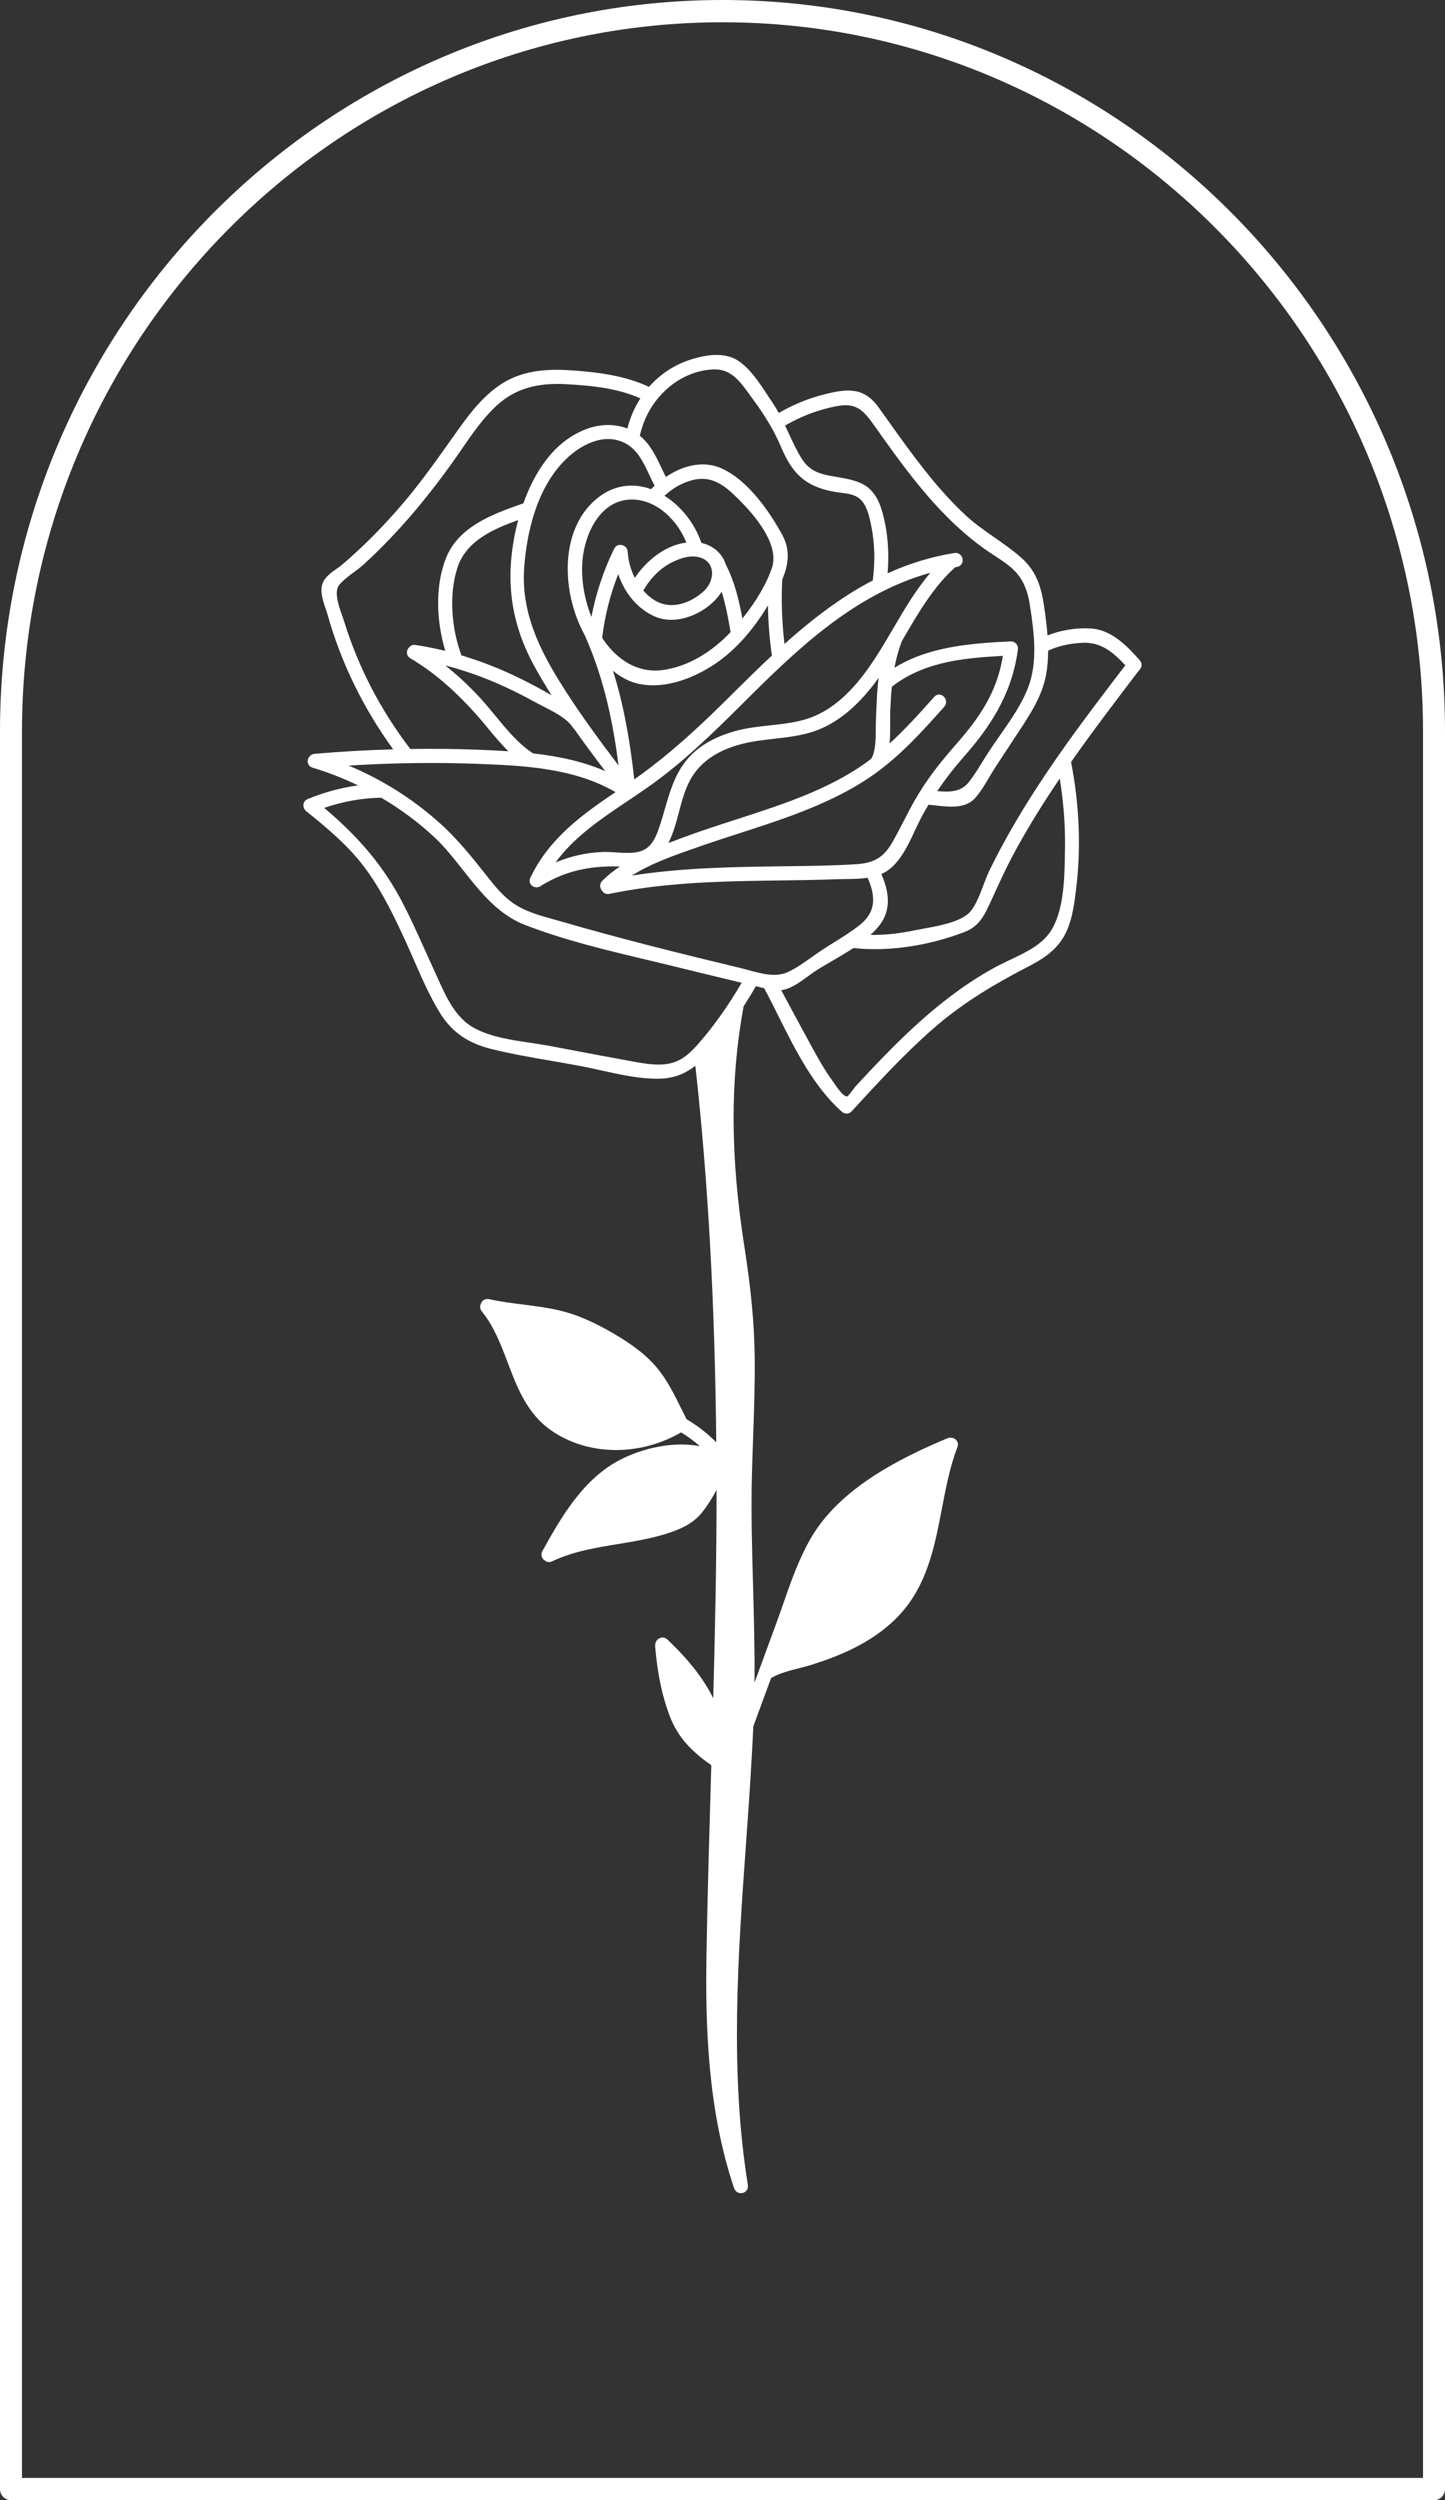
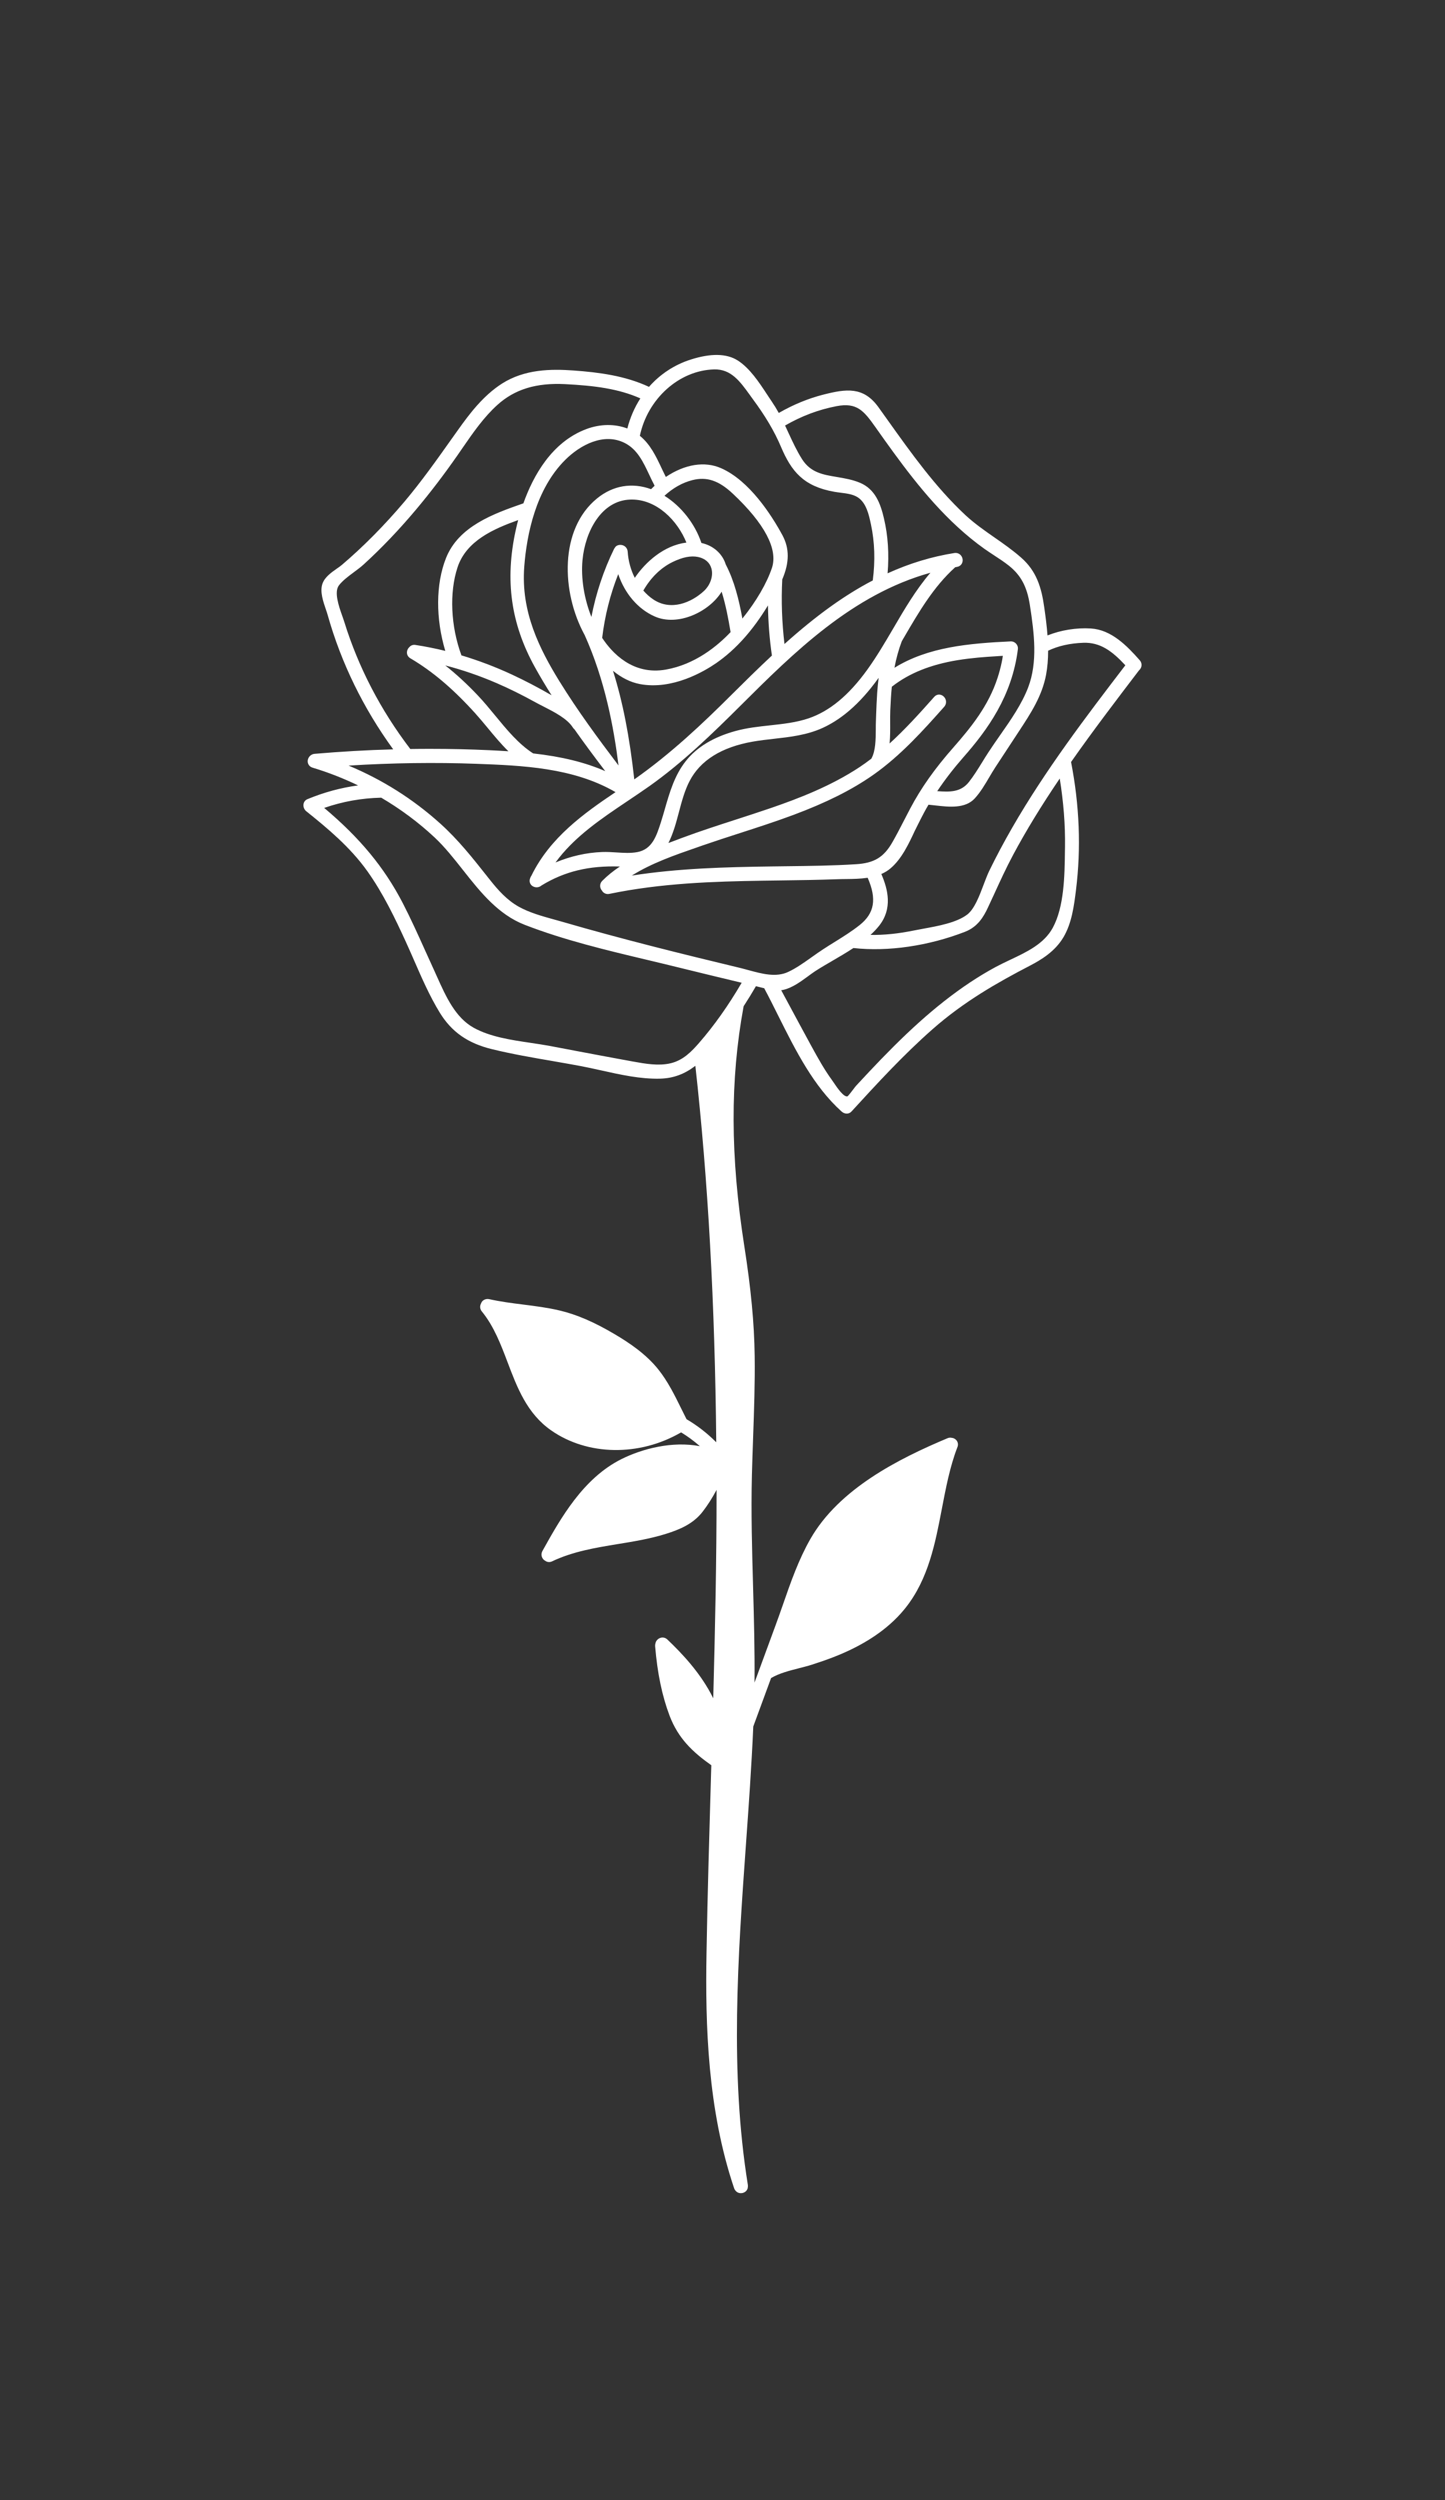
<svg xmlns="http://www.w3.org/2000/svg" width="37" height="64" viewBox="0 0 37 64" fill="none">
  <rect x="0" y="0" width="37" height="64" fill="#333333" stroke="none" />
-   <path d="M25.916 21.191C25.702 21.563 25.505 21.933 25.331 22.291C25.282 22.393 25.235 22.516 25.186 22.646C25.076 22.939 24.95 23.271 24.765 23.412C24.493 23.619 24.018 23.705 23.637 23.774C23.551 23.79 23.467 23.805 23.39 23.821C23 23.9 22.638 23.938 22.289 23.932C22.375 23.853 22.449 23.776 22.511 23.697C22.858 23.258 22.738 22.769 22.567 22.373C22.655 22.335 22.732 22.288 22.799 22.231C23.087 21.99 23.268 21.602 23.428 21.259C23.48 21.147 23.531 21.038 23.584 20.937C23.645 20.821 23.709 20.709 23.775 20.599C23.833 20.604 23.895 20.611 23.961 20.619C24.296 20.657 24.714 20.704 24.957 20.44C25.103 20.282 25.22 20.084 25.332 19.893C25.384 19.806 25.434 19.72 25.486 19.641L26.101 18.704C26.387 18.268 26.685 17.817 26.786 17.268C26.821 17.08 26.838 16.879 26.838 16.657C27.095 16.534 27.398 16.466 27.74 16.454C28.168 16.439 28.474 16.662 28.815 17.03C27.808 18.346 26.771 19.706 25.916 21.191ZM27.268 21.783C27.26 22.419 27.25 23.211 26.956 23.751C26.734 24.159 26.297 24.366 25.873 24.566C25.747 24.626 25.622 24.685 25.504 24.748C25.06 24.987 24.623 25.277 24.168 25.635C23.76 25.956 23.339 26.333 22.881 26.789C22.668 27.001 22.459 27.218 22.253 27.437C22.142 27.554 22.032 27.673 21.922 27.792C21.903 27.813 21.875 27.849 21.845 27.89C21.805 27.942 21.722 28.052 21.698 28.066C21.599 28.084 21.433 27.839 21.354 27.722C21.332 27.69 21.313 27.662 21.296 27.638C21.106 27.377 20.947 27.091 20.773 26.773C20.564 26.39 20.358 26.007 20.152 25.624L20.003 25.348C20.023 25.346 20.041 25.342 20.059 25.338C20.281 25.289 20.495 25.133 20.684 24.995C20.751 24.945 20.816 24.898 20.878 24.857C21.013 24.77 21.162 24.683 21.314 24.595C21.492 24.491 21.676 24.384 21.852 24.268C21.854 24.268 21.856 24.268 21.858 24.268C22.735 24.366 23.775 24.215 24.71 23.852C25.029 23.728 25.181 23.48 25.297 23.23L25.453 22.894C25.606 22.56 25.764 22.215 25.94 21.886C26.268 21.272 26.66 20.63 27.135 19.929C27.232 20.528 27.278 21.116 27.27 21.679L27.268 21.783ZM19.163 24.833C19.085 24.812 19.009 24.791 18.934 24.773C17.476 24.423 15.916 24.038 14.384 23.592C14.315 23.573 14.246 23.553 14.176 23.534C13.87 23.449 13.554 23.361 13.283 23.21C12.98 23.041 12.752 22.783 12.551 22.53L12.478 22.438C12.096 21.955 11.735 21.499 11.279 21.087C10.585 20.46 9.795 19.96 8.926 19.598C10.048 19.528 11.147 19.513 12.199 19.552C13.361 19.596 14.673 19.645 15.761 20.277C14.959 20.816 14.084 21.437 13.606 22.418C13.591 22.437 13.581 22.458 13.575 22.48C13.544 22.556 13.567 22.636 13.633 22.681C13.706 22.73 13.803 22.723 13.866 22.666C14.457 22.306 15.079 22.155 15.873 22.181C15.698 22.297 15.549 22.419 15.42 22.549C15.385 22.584 15.366 22.63 15.367 22.678C15.367 22.721 15.384 22.764 15.413 22.798C15.452 22.865 15.525 22.898 15.601 22.882C16.931 22.606 18.271 22.564 19.53 22.544L19.956 22.538C20.448 22.532 20.956 22.524 21.456 22.506C21.524 22.503 21.593 22.503 21.665 22.502C21.847 22.5 22.034 22.497 22.217 22.469C22.455 23.013 22.392 23.378 22.012 23.68C21.811 23.84 21.584 23.981 21.364 24.118C21.272 24.175 21.18 24.232 21.09 24.291C20.991 24.355 20.892 24.425 20.792 24.496C20.594 24.637 20.39 24.782 20.185 24.878C19.873 25.026 19.512 24.928 19.163 24.833ZM17.899 26.698L17.899 26.698C17.705 26.92 17.49 27.143 17.17 27.218C16.861 27.291 16.529 27.231 16.207 27.173L16.179 27.168C15.715 27.084 15.252 26.996 14.789 26.909L14.083 26.775C13.926 26.746 13.761 26.721 13.593 26.696C13.079 26.62 12.548 26.541 12.128 26.308C11.66 26.047 11.421 25.516 11.19 25.002L11.103 24.809C11.027 24.645 10.952 24.479 10.878 24.314C10.7 23.918 10.515 23.509 10.312 23.116C9.841 22.207 9.217 21.451 8.301 20.681C8.775 20.517 9.255 20.431 9.761 20.419C10.258 20.711 10.716 21.052 11.124 21.433C11.387 21.678 11.624 21.979 11.854 22.27C12.296 22.83 12.754 23.41 13.439 23.675C14.45 24.067 15.54 24.326 16.595 24.577C16.88 24.645 17.163 24.712 17.443 24.782C17.959 24.909 18.475 25.034 18.991 25.157C18.646 25.746 18.288 26.251 17.899 26.698ZM8.815 15.917C8.801 15.871 8.782 15.819 8.762 15.762C8.677 15.521 8.549 15.156 8.678 14.985C8.769 14.865 8.916 14.755 9.059 14.649C9.151 14.581 9.241 14.514 9.316 14.445C9.768 14.033 10.219 13.561 10.654 13.043C11.014 12.614 11.361 12.161 11.713 11.656L11.844 11.466C12.111 11.079 12.387 10.679 12.737 10.364C13.18 9.964 13.731 9.796 14.468 9.833C15.216 9.871 15.836 9.949 16.397 10.198C16.247 10.431 16.135 10.69 16.063 10.969C15.746 10.847 15.372 10.85 15.018 10.982C14.127 11.312 13.649 12.188 13.402 12.884L13.38 12.892C12.65 13.148 11.741 13.467 11.418 14.291C11.157 14.954 11.153 15.829 11.402 16.662C11.147 16.599 10.889 16.548 10.635 16.509C10.577 16.5 10.524 16.519 10.487 16.56C10.443 16.598 10.418 16.655 10.42 16.712C10.423 16.769 10.454 16.82 10.507 16.851C11.073 17.184 11.599 17.63 12.164 18.254C12.275 18.377 12.382 18.506 12.489 18.635C12.656 18.837 12.827 19.044 13.018 19.231C12.856 19.22 12.694 19.212 12.533 19.204C12.039 19.181 11.533 19.169 11.02 19.169C10.849 19.169 10.678 19.17 10.506 19.173C9.745 18.176 9.176 17.081 8.815 15.917ZM18.288 9.456C18.719 9.445 18.95 9.765 19.196 10.105L19.276 10.216C19.601 10.655 19.83 11.043 19.997 11.437C20.262 12.062 20.571 12.45 21.364 12.589C21.416 12.598 21.47 12.605 21.525 12.612C21.681 12.632 21.841 12.652 21.961 12.729C22.183 12.871 22.249 13.178 22.301 13.424C22.398 13.879 22.413 14.348 22.348 14.858C21.626 15.234 20.903 15.754 20.087 16.485C20.021 15.932 20.002 15.38 20.03 14.832C20.217 14.397 20.217 14.035 20.031 13.694C19.759 13.193 19.192 12.303 18.462 11.984C18.043 11.8 17.533 11.883 17.049 12.209C17.012 12.136 16.977 12.061 16.941 11.986C16.799 11.684 16.652 11.373 16.384 11.156C16.583 10.206 17.391 9.479 18.288 9.456ZM17.856 21.689L17.987 21.643C18.305 21.533 18.625 21.429 18.945 21.326C19.398 21.18 19.866 21.028 20.32 20.859C21.162 20.544 21.808 20.221 22.353 19.84C23.067 19.34 23.657 18.677 24.177 18.092C24.221 18.042 24.235 17.974 24.215 17.911C24.194 17.847 24.141 17.797 24.079 17.784C24.021 17.771 23.964 17.791 23.922 17.838C23.533 18.276 23.173 18.673 22.778 19.032C22.795 18.856 22.794 18.675 22.793 18.498C22.793 18.39 22.792 18.285 22.796 18.187C22.806 17.95 22.818 17.755 22.836 17.579C23.273 17.235 23.825 17.013 24.52 16.899C24.874 16.841 25.234 16.815 25.508 16.799L25.593 16.793C25.623 16.791 25.655 16.788 25.678 16.788C25.674 16.834 25.657 16.918 25.648 16.959C25.621 17.087 25.587 17.218 25.545 17.346C25.312 18.07 24.859 18.624 24.416 19.129C23.937 19.672 23.585 20.169 23.308 20.694C23.255 20.794 23.203 20.894 23.152 20.994C23.055 21.182 22.959 21.369 22.854 21.553C22.631 21.945 22.386 22.094 21.914 22.123C21.323 22.16 20.72 22.167 20.136 22.174L19.765 22.179C18.554 22.196 17.366 22.228 16.178 22.413C16.686 22.093 17.301 21.881 17.856 21.689ZM22.498 17.351C22.483 17.474 22.47 17.601 22.461 17.735C22.448 17.921 22.441 18.107 22.434 18.293L22.428 18.462C22.425 18.526 22.425 18.596 22.425 18.668C22.423 18.93 22.421 19.227 22.312 19.418L22.311 19.421C22.212 19.496 22.113 19.569 22.008 19.638C21.273 20.124 20.446 20.441 19.733 20.686C19.438 20.787 19.141 20.883 18.845 20.979C18.388 21.127 17.917 21.279 17.459 21.45C17.346 21.492 17.232 21.535 17.115 21.58C17.242 21.327 17.315 21.051 17.386 20.782C17.457 20.514 17.531 20.236 17.657 19.994C17.931 19.465 18.475 19.125 19.272 18.985C19.451 18.953 19.637 18.932 19.817 18.912C20.232 18.865 20.662 18.817 21.065 18.633C21.503 18.432 21.906 18.1 22.297 17.616C22.365 17.532 22.431 17.445 22.498 17.351ZM16.071 20.504C16.258 20.378 16.445 20.253 16.628 20.124C17.474 19.524 18.222 18.8 18.977 18.048C20.314 16.717 21.821 15.217 23.824 14.661C23.449 15.1 23.156 15.6 22.872 16.087C22.661 16.446 22.444 16.817 22.197 17.157C21.729 17.802 21.243 18.203 20.711 18.386C20.392 18.495 20.048 18.532 19.715 18.568C19.424 18.6 19.124 18.632 18.834 18.712C18.27 18.866 17.841 19.125 17.559 19.484C17.273 19.845 17.147 20.282 17.025 20.705C16.992 20.819 16.96 20.932 16.924 21.044C16.809 21.402 16.7 21.74 16.319 21.812C16.15 21.844 15.974 21.833 15.788 21.821C15.666 21.813 15.541 21.805 15.417 21.81C15.012 21.826 14.612 21.916 14.224 22.078C14.701 21.422 15.396 20.957 16.071 20.504ZM17.576 13.889C17.003 13.96 16.53 14.384 16.254 14.792C16.15 14.587 16.088 14.358 16.072 14.121C16.066 14.038 16.01 13.972 15.929 13.953C15.851 13.935 15.775 13.965 15.747 14.016L15.725 14.048C15.455 14.601 15.26 15.187 15.143 15.793C14.957 15.323 14.872 14.798 14.915 14.338C14.983 13.609 15.394 12.814 16.137 12.788C16.151 12.788 16.164 12.787 16.177 12.787C16.817 12.787 17.345 13.319 17.576 13.889ZM19.009 15.834C18.922 15.356 18.803 14.869 18.584 14.451C18.498 14.171 18.262 13.964 17.96 13.899C17.796 13.408 17.443 12.959 17.014 12.691C17.236 12.488 17.476 12.354 17.73 12.29C18.097 12.197 18.406 12.301 18.763 12.636C19.578 13.401 19.925 14.059 19.766 14.537C19.634 14.931 19.363 15.396 19.009 15.834ZM16.384 17.511C17.218 17.668 18.026 17.189 18.335 16.977C18.834 16.632 19.269 16.148 19.664 15.498C19.67 15.927 19.704 16.357 19.765 16.781C19.407 17.115 19.057 17.461 18.73 17.786C17.991 18.523 17.179 19.292 16.241 19.951C16.119 18.849 15.947 17.969 15.696 17.171C15.917 17.352 16.147 17.466 16.384 17.511ZM16.473 15.117C16.662 14.787 16.918 14.537 17.215 14.39C17.476 14.262 17.692 14.219 17.876 14.258C18.054 14.296 18.176 14.401 18.217 14.555C18.268 14.744 18.19 14.976 18.022 15.131C17.707 15.421 17.178 15.651 16.723 15.341C16.634 15.281 16.55 15.206 16.473 15.117ZM16.759 15.778C17.355 16.045 18.16 15.663 18.478 15.146C18.582 15.48 18.65 15.837 18.707 16.181L18.706 16.182C18.361 16.546 17.794 17.008 17.051 17.14C16.202 17.291 15.67 16.711 15.419 16.329C15.486 15.766 15.624 15.219 15.83 14.697C15.998 15.194 16.333 15.588 16.759 15.778ZM14.337 17.459V17.46C13.81 16.607 13.334 15.659 13.424 14.503C13.488 13.671 13.722 12.523 14.469 11.776C14.86 11.385 15.467 11.066 16.003 11.343C16.32 11.506 16.469 11.823 16.627 12.159C16.671 12.252 16.715 12.345 16.762 12.434C16.73 12.463 16.7 12.492 16.671 12.522C16.184 12.345 15.697 12.427 15.291 12.756C14.321 13.542 14.368 15.158 14.972 16.259C15.492 17.416 15.714 18.615 15.838 19.595C15.304 18.89 14.79 18.191 14.337 17.459ZM12.717 17.487C13.042 17.627 13.366 17.788 13.709 17.977C13.772 18.012 13.843 18.048 13.916 18.085C14.188 18.224 14.526 18.396 14.668 18.623C14.679 18.64 14.692 18.655 14.708 18.668C14.969 19.038 15.237 19.397 15.498 19.74C14.981 19.514 14.383 19.368 13.652 19.286C13.276 19.044 12.973 18.675 12.68 18.318C12.537 18.144 12.389 17.964 12.235 17.802C11.961 17.512 11.686 17.259 11.402 17.034C11.842 17.148 12.283 17.299 12.717 17.487ZM13.691 17.069C13.82 17.302 13.963 17.543 14.124 17.798C13.782 17.6 13.439 17.421 13.105 17.266C12.685 17.071 12.251 16.907 11.815 16.776C11.541 16.03 11.502 15.172 11.715 14.524C11.941 13.839 12.644 13.537 13.268 13.313C13.244 13.403 13.223 13.491 13.204 13.578C12.926 14.853 13.081 15.963 13.691 17.069ZM21.421 10.397C21.939 10.298 22.116 10.511 22.411 10.927C22.568 11.149 22.724 11.37 22.884 11.588C23.494 12.423 24.247 13.368 25.212 14.053C25.293 14.11 25.376 14.164 25.459 14.219C25.587 14.302 25.719 14.389 25.838 14.484C26.142 14.728 26.296 15.017 26.369 15.48C26.486 16.227 26.571 16.952 26.328 17.593C26.163 18.026 25.877 18.436 25.6 18.831C25.502 18.972 25.404 19.111 25.314 19.25C25.258 19.335 25.203 19.423 25.149 19.512C25.043 19.683 24.934 19.86 24.812 20.015C24.603 20.282 24.322 20.276 23.998 20.252C24.199 19.953 24.42 19.667 24.671 19.381C25.275 18.694 25.913 17.828 26.064 16.614C26.07 16.566 26.053 16.515 26.017 16.476C25.981 16.437 25.931 16.416 25.884 16.418C24.805 16.469 23.764 16.561 22.903 17.094C22.948 16.853 23.009 16.632 23.09 16.416L23.158 16.299C23.526 15.669 23.905 15.018 24.459 14.52L24.506 14.511C24.602 14.496 24.663 14.41 24.648 14.312C24.631 14.208 24.54 14.14 24.439 14.156C23.855 14.249 23.293 14.419 22.727 14.676C22.769 14.185 22.738 13.713 22.634 13.27C22.546 12.893 22.411 12.522 22.02 12.358C21.826 12.277 21.627 12.244 21.434 12.211C21.07 12.151 20.755 12.098 20.535 11.751C20.401 11.539 20.293 11.305 20.188 11.078C20.16 11.016 20.131 10.954 20.102 10.893C20.524 10.649 20.967 10.483 21.421 10.397ZM29.23 17.033C29.233 16.986 29.217 16.939 29.185 16.903C28.852 16.525 28.454 16.12 27.933 16.088C27.558 16.065 27.162 16.13 26.822 16.266C26.804 16.026 26.773 15.79 26.739 15.55C26.667 15.033 26.539 14.618 26.147 14.274C25.93 14.083 25.693 13.917 25.464 13.758C25.21 13.581 24.948 13.398 24.717 13.183C23.953 12.47 23.334 11.602 22.735 10.762L22.494 10.425C22.109 9.889 21.666 9.953 21.081 10.102C20.696 10.2 20.313 10.357 19.941 10.571C19.884 10.468 19.828 10.377 19.771 10.293C19.732 10.235 19.69 10.172 19.648 10.108C19.438 9.788 19.2 9.426 18.891 9.228C18.606 9.046 18.198 9.039 17.677 9.207C17.267 9.339 16.902 9.579 16.618 9.903C16.001 9.615 15.327 9.531 14.689 9.484C14.106 9.442 13.432 9.449 12.848 9.823C12.374 10.128 12.024 10.589 11.734 10.997L11.57 11.227C11.185 11.77 10.787 12.332 10.35 12.849C9.838 13.453 9.302 13.994 8.758 14.457C8.721 14.489 8.675 14.521 8.627 14.554C8.479 14.658 8.311 14.776 8.254 14.949C8.189 15.148 8.275 15.399 8.345 15.602C8.363 15.655 8.38 15.705 8.392 15.749C8.737 16.97 9.3 18.124 10.068 19.182C9.399 19.2 8.722 19.239 8.052 19.297C7.963 19.305 7.889 19.379 7.879 19.469C7.871 19.553 7.921 19.626 8.004 19.651C8.398 19.769 8.789 19.922 9.169 20.105C8.725 20.165 8.298 20.281 7.872 20.457C7.816 20.48 7.779 20.528 7.771 20.588C7.762 20.655 7.79 20.726 7.843 20.767C8.394 21.208 8.97 21.689 9.405 22.299C9.814 22.873 10.119 23.513 10.396 24.118C10.468 24.275 10.537 24.434 10.607 24.593C10.802 25.04 11.003 25.501 11.26 25.921C11.565 26.417 11.978 26.706 12.598 26.857C13.11 26.982 13.639 27.073 14.15 27.161C14.385 27.202 14.619 27.243 14.852 27.286C15.028 27.319 15.207 27.359 15.389 27.399C15.886 27.51 16.4 27.624 16.899 27.612C17.236 27.603 17.527 27.498 17.805 27.282C18.131 30.21 18.306 33.368 18.34 36.92C18.11 36.688 17.854 36.49 17.579 36.329C17.535 36.242 17.491 36.153 17.447 36.064C17.277 35.719 17.102 35.363 16.858 35.057C16.535 34.651 16.091 34.361 15.741 34.154C15.218 33.844 14.771 33.651 14.333 33.547C14.022 33.473 13.703 33.433 13.394 33.394C13.107 33.358 12.811 33.32 12.526 33.256C12.432 33.235 12.342 33.288 12.319 33.363C12.281 33.431 12.288 33.51 12.337 33.57C12.646 33.946 12.825 34.418 12.998 34.874C13.241 35.516 13.492 36.18 14.108 36.612C15.041 37.267 16.373 37.287 17.44 36.666C17.61 36.769 17.77 36.887 17.921 37.02C17.217 36.884 16.451 37.083 15.917 37.348C14.927 37.841 14.351 38.873 13.889 39.703C13.864 39.748 13.858 39.797 13.872 39.844C13.887 39.893 13.922 39.934 13.953 39.948C14.007 39.99 14.075 39.997 14.136 39.968C14.668 39.714 15.254 39.618 15.82 39.525C16.228 39.459 16.649 39.39 17.054 39.263C17.398 39.155 17.751 39.011 17.995 38.692C18.122 38.527 18.241 38.34 18.348 38.138C18.349 39.951 18.309 41.764 18.263 43.473C17.949 42.833 17.458 42.32 17.088 41.968C17.036 41.918 16.963 41.904 16.897 41.931C16.835 41.956 16.791 42.011 16.782 42.073C16.776 42.094 16.773 42.116 16.775 42.139C16.832 42.832 16.954 43.415 17.146 43.921C17.364 44.492 17.725 44.842 18.214 45.187L18.208 45.371C18.164 46.883 18.117 48.446 18.091 49.984C18.058 51.837 18.117 54.002 18.798 56.016C18.805 56.037 18.816 56.056 18.822 56.062L18.839 56.083C18.869 56.118 18.911 56.138 18.95 56.14C18.957 56.141 18.965 56.141 18.973 56.141C19.019 56.141 19.064 56.124 19.096 56.094C19.131 56.062 19.15 56.018 19.148 55.989C19.151 55.973 19.153 55.953 19.149 55.927C18.684 53.042 18.895 50.088 19.099 47.232C19.171 46.236 19.244 45.207 19.288 44.195L19.744 42.955C19.949 42.834 20.203 42.769 20.448 42.706C20.565 42.676 20.681 42.647 20.791 42.612C21.198 42.482 21.52 42.357 21.804 42.218C22.391 41.933 22.859 41.574 23.193 41.15C23.774 40.414 23.949 39.5 24.118 38.616C24.22 38.086 24.324 37.538 24.516 37.042C24.537 36.989 24.532 36.934 24.504 36.888C24.474 36.84 24.42 36.809 24.38 36.808C24.34 36.797 24.3 36.799 24.263 36.815C23.013 37.34 21.484 38.108 20.748 39.399C20.447 39.926 20.242 40.514 20.045 41.083C19.983 41.259 19.922 41.435 19.858 41.607L19.32 43.071C19.328 42.252 19.305 41.43 19.283 40.63C19.257 39.688 19.229 38.715 19.253 37.758C19.261 37.435 19.273 37.113 19.284 36.79C19.308 36.108 19.334 35.402 19.324 34.705C19.313 33.878 19.229 32.989 19.06 31.908C18.699 29.602 18.692 27.647 19.041 25.758C19.16 25.574 19.264 25.405 19.356 25.245L19.568 25.297C19.688 25.521 19.805 25.755 19.923 25.992C20.369 26.884 20.829 27.807 21.552 28.455C21.619 28.516 21.731 28.531 21.802 28.453C22.453 27.743 23.126 27.008 23.876 26.348C24.681 25.638 25.547 25.148 26.363 24.724C26.671 24.565 27.014 24.353 27.228 23.995C27.445 23.631 27.501 23.186 27.551 22.784C27.684 21.716 27.641 20.613 27.425 19.506C28.003 18.681 28.627 17.866 29.164 17.161C29.203 17.128 29.227 17.081 29.23 17.033Z" fill="white" />
-   <path d="M0.563 63.43H36.437V18.723C36.437 8.713 28.391 0.57 18.5 0.57C8.61 0.57 0.563 8.713 0.563 18.723V63.43ZM36.719 64H0.281C0.126 64 0 63.873 0 63.715V18.723C0 8.399 8.299 0 18.5 0C28.701 0 37 8.399 37 18.723V63.715C37 63.873 36.874 64 36.719 64Z" fill="white" />
+   <path d="M25.916 21.191C25.702 21.563 25.505 21.933 25.331 22.291C25.282 22.393 25.235 22.516 25.186 22.646C25.076 22.939 24.95 23.271 24.765 23.412C24.493 23.619 24.018 23.705 23.637 23.774C23.551 23.79 23.467 23.805 23.39 23.821C23 23.9 22.638 23.938 22.289 23.932C22.375 23.853 22.449 23.776 22.511 23.697C22.858 23.258 22.738 22.769 22.567 22.373C22.655 22.335 22.732 22.288 22.799 22.231C23.087 21.99 23.268 21.602 23.428 21.259C23.645 20.821 23.709 20.709 23.775 20.599C23.833 20.604 23.895 20.611 23.961 20.619C24.296 20.657 24.714 20.704 24.957 20.44C25.103 20.282 25.22 20.084 25.332 19.893C25.384 19.806 25.434 19.72 25.486 19.641L26.101 18.704C26.387 18.268 26.685 17.817 26.786 17.268C26.821 17.08 26.838 16.879 26.838 16.657C27.095 16.534 27.398 16.466 27.74 16.454C28.168 16.439 28.474 16.662 28.815 17.03C27.808 18.346 26.771 19.706 25.916 21.191ZM27.268 21.783C27.26 22.419 27.25 23.211 26.956 23.751C26.734 24.159 26.297 24.366 25.873 24.566C25.747 24.626 25.622 24.685 25.504 24.748C25.06 24.987 24.623 25.277 24.168 25.635C23.76 25.956 23.339 26.333 22.881 26.789C22.668 27.001 22.459 27.218 22.253 27.437C22.142 27.554 22.032 27.673 21.922 27.792C21.903 27.813 21.875 27.849 21.845 27.89C21.805 27.942 21.722 28.052 21.698 28.066C21.599 28.084 21.433 27.839 21.354 27.722C21.332 27.69 21.313 27.662 21.296 27.638C21.106 27.377 20.947 27.091 20.773 26.773C20.564 26.39 20.358 26.007 20.152 25.624L20.003 25.348C20.023 25.346 20.041 25.342 20.059 25.338C20.281 25.289 20.495 25.133 20.684 24.995C20.751 24.945 20.816 24.898 20.878 24.857C21.013 24.77 21.162 24.683 21.314 24.595C21.492 24.491 21.676 24.384 21.852 24.268C21.854 24.268 21.856 24.268 21.858 24.268C22.735 24.366 23.775 24.215 24.71 23.852C25.029 23.728 25.181 23.48 25.297 23.23L25.453 22.894C25.606 22.56 25.764 22.215 25.94 21.886C26.268 21.272 26.66 20.63 27.135 19.929C27.232 20.528 27.278 21.116 27.27 21.679L27.268 21.783ZM19.163 24.833C19.085 24.812 19.009 24.791 18.934 24.773C17.476 24.423 15.916 24.038 14.384 23.592C14.315 23.573 14.246 23.553 14.176 23.534C13.87 23.449 13.554 23.361 13.283 23.21C12.98 23.041 12.752 22.783 12.551 22.53L12.478 22.438C12.096 21.955 11.735 21.499 11.279 21.087C10.585 20.46 9.795 19.96 8.926 19.598C10.048 19.528 11.147 19.513 12.199 19.552C13.361 19.596 14.673 19.645 15.761 20.277C14.959 20.816 14.084 21.437 13.606 22.418C13.591 22.437 13.581 22.458 13.575 22.48C13.544 22.556 13.567 22.636 13.633 22.681C13.706 22.73 13.803 22.723 13.866 22.666C14.457 22.306 15.079 22.155 15.873 22.181C15.698 22.297 15.549 22.419 15.42 22.549C15.385 22.584 15.366 22.63 15.367 22.678C15.367 22.721 15.384 22.764 15.413 22.798C15.452 22.865 15.525 22.898 15.601 22.882C16.931 22.606 18.271 22.564 19.53 22.544L19.956 22.538C20.448 22.532 20.956 22.524 21.456 22.506C21.524 22.503 21.593 22.503 21.665 22.502C21.847 22.5 22.034 22.497 22.217 22.469C22.455 23.013 22.392 23.378 22.012 23.68C21.811 23.84 21.584 23.981 21.364 24.118C21.272 24.175 21.18 24.232 21.09 24.291C20.991 24.355 20.892 24.425 20.792 24.496C20.594 24.637 20.39 24.782 20.185 24.878C19.873 25.026 19.512 24.928 19.163 24.833ZM17.899 26.698L17.899 26.698C17.705 26.92 17.49 27.143 17.17 27.218C16.861 27.291 16.529 27.231 16.207 27.173L16.179 27.168C15.715 27.084 15.252 26.996 14.789 26.909L14.083 26.775C13.926 26.746 13.761 26.721 13.593 26.696C13.079 26.62 12.548 26.541 12.128 26.308C11.66 26.047 11.421 25.516 11.19 25.002L11.103 24.809C11.027 24.645 10.952 24.479 10.878 24.314C10.7 23.918 10.515 23.509 10.312 23.116C9.841 22.207 9.217 21.451 8.301 20.681C8.775 20.517 9.255 20.431 9.761 20.419C10.258 20.711 10.716 21.052 11.124 21.433C11.387 21.678 11.624 21.979 11.854 22.27C12.296 22.83 12.754 23.41 13.439 23.675C14.45 24.067 15.54 24.326 16.595 24.577C16.88 24.645 17.163 24.712 17.443 24.782C17.959 24.909 18.475 25.034 18.991 25.157C18.646 25.746 18.288 26.251 17.899 26.698ZM8.815 15.917C8.801 15.871 8.782 15.819 8.762 15.762C8.677 15.521 8.549 15.156 8.678 14.985C8.769 14.865 8.916 14.755 9.059 14.649C9.151 14.581 9.241 14.514 9.316 14.445C9.768 14.033 10.219 13.561 10.654 13.043C11.014 12.614 11.361 12.161 11.713 11.656L11.844 11.466C12.111 11.079 12.387 10.679 12.737 10.364C13.18 9.964 13.731 9.796 14.468 9.833C15.216 9.871 15.836 9.949 16.397 10.198C16.247 10.431 16.135 10.69 16.063 10.969C15.746 10.847 15.372 10.85 15.018 10.982C14.127 11.312 13.649 12.188 13.402 12.884L13.38 12.892C12.65 13.148 11.741 13.467 11.418 14.291C11.157 14.954 11.153 15.829 11.402 16.662C11.147 16.599 10.889 16.548 10.635 16.509C10.577 16.5 10.524 16.519 10.487 16.56C10.443 16.598 10.418 16.655 10.42 16.712C10.423 16.769 10.454 16.82 10.507 16.851C11.073 17.184 11.599 17.63 12.164 18.254C12.275 18.377 12.382 18.506 12.489 18.635C12.656 18.837 12.827 19.044 13.018 19.231C12.856 19.22 12.694 19.212 12.533 19.204C12.039 19.181 11.533 19.169 11.02 19.169C10.849 19.169 10.678 19.17 10.506 19.173C9.745 18.176 9.176 17.081 8.815 15.917ZM18.288 9.456C18.719 9.445 18.95 9.765 19.196 10.105L19.276 10.216C19.601 10.655 19.83 11.043 19.997 11.437C20.262 12.062 20.571 12.45 21.364 12.589C21.416 12.598 21.47 12.605 21.525 12.612C21.681 12.632 21.841 12.652 21.961 12.729C22.183 12.871 22.249 13.178 22.301 13.424C22.398 13.879 22.413 14.348 22.348 14.858C21.626 15.234 20.903 15.754 20.087 16.485C20.021 15.932 20.002 15.38 20.03 14.832C20.217 14.397 20.217 14.035 20.031 13.694C19.759 13.193 19.192 12.303 18.462 11.984C18.043 11.8 17.533 11.883 17.049 12.209C17.012 12.136 16.977 12.061 16.941 11.986C16.799 11.684 16.652 11.373 16.384 11.156C16.583 10.206 17.391 9.479 18.288 9.456ZM17.856 21.689L17.987 21.643C18.305 21.533 18.625 21.429 18.945 21.326C19.398 21.18 19.866 21.028 20.32 20.859C21.162 20.544 21.808 20.221 22.353 19.84C23.067 19.34 23.657 18.677 24.177 18.092C24.221 18.042 24.235 17.974 24.215 17.911C24.194 17.847 24.141 17.797 24.079 17.784C24.021 17.771 23.964 17.791 23.922 17.838C23.533 18.276 23.173 18.673 22.778 19.032C22.795 18.856 22.794 18.675 22.793 18.498C22.793 18.39 22.792 18.285 22.796 18.187C22.806 17.95 22.818 17.755 22.836 17.579C23.273 17.235 23.825 17.013 24.52 16.899C24.874 16.841 25.234 16.815 25.508 16.799L25.593 16.793C25.623 16.791 25.655 16.788 25.678 16.788C25.674 16.834 25.657 16.918 25.648 16.959C25.621 17.087 25.587 17.218 25.545 17.346C25.312 18.07 24.859 18.624 24.416 19.129C23.937 19.672 23.585 20.169 23.308 20.694C23.255 20.794 23.203 20.894 23.152 20.994C23.055 21.182 22.959 21.369 22.854 21.553C22.631 21.945 22.386 22.094 21.914 22.123C21.323 22.16 20.72 22.167 20.136 22.174L19.765 22.179C18.554 22.196 17.366 22.228 16.178 22.413C16.686 22.093 17.301 21.881 17.856 21.689ZM22.498 17.351C22.483 17.474 22.47 17.601 22.461 17.735C22.448 17.921 22.441 18.107 22.434 18.293L22.428 18.462C22.425 18.526 22.425 18.596 22.425 18.668C22.423 18.93 22.421 19.227 22.312 19.418L22.311 19.421C22.212 19.496 22.113 19.569 22.008 19.638C21.273 20.124 20.446 20.441 19.733 20.686C19.438 20.787 19.141 20.883 18.845 20.979C18.388 21.127 17.917 21.279 17.459 21.45C17.346 21.492 17.232 21.535 17.115 21.58C17.242 21.327 17.315 21.051 17.386 20.782C17.457 20.514 17.531 20.236 17.657 19.994C17.931 19.465 18.475 19.125 19.272 18.985C19.451 18.953 19.637 18.932 19.817 18.912C20.232 18.865 20.662 18.817 21.065 18.633C21.503 18.432 21.906 18.1 22.297 17.616C22.365 17.532 22.431 17.445 22.498 17.351ZM16.071 20.504C16.258 20.378 16.445 20.253 16.628 20.124C17.474 19.524 18.222 18.8 18.977 18.048C20.314 16.717 21.821 15.217 23.824 14.661C23.449 15.1 23.156 15.6 22.872 16.087C22.661 16.446 22.444 16.817 22.197 17.157C21.729 17.802 21.243 18.203 20.711 18.386C20.392 18.495 20.048 18.532 19.715 18.568C19.424 18.6 19.124 18.632 18.834 18.712C18.27 18.866 17.841 19.125 17.559 19.484C17.273 19.845 17.147 20.282 17.025 20.705C16.992 20.819 16.96 20.932 16.924 21.044C16.809 21.402 16.7 21.74 16.319 21.812C16.15 21.844 15.974 21.833 15.788 21.821C15.666 21.813 15.541 21.805 15.417 21.81C15.012 21.826 14.612 21.916 14.224 22.078C14.701 21.422 15.396 20.957 16.071 20.504ZM17.576 13.889C17.003 13.96 16.53 14.384 16.254 14.792C16.15 14.587 16.088 14.358 16.072 14.121C16.066 14.038 16.01 13.972 15.929 13.953C15.851 13.935 15.775 13.965 15.747 14.016L15.725 14.048C15.455 14.601 15.26 15.187 15.143 15.793C14.957 15.323 14.872 14.798 14.915 14.338C14.983 13.609 15.394 12.814 16.137 12.788C16.151 12.788 16.164 12.787 16.177 12.787C16.817 12.787 17.345 13.319 17.576 13.889ZM19.009 15.834C18.922 15.356 18.803 14.869 18.584 14.451C18.498 14.171 18.262 13.964 17.96 13.899C17.796 13.408 17.443 12.959 17.014 12.691C17.236 12.488 17.476 12.354 17.73 12.29C18.097 12.197 18.406 12.301 18.763 12.636C19.578 13.401 19.925 14.059 19.766 14.537C19.634 14.931 19.363 15.396 19.009 15.834ZM16.384 17.511C17.218 17.668 18.026 17.189 18.335 16.977C18.834 16.632 19.269 16.148 19.664 15.498C19.67 15.927 19.704 16.357 19.765 16.781C19.407 17.115 19.057 17.461 18.73 17.786C17.991 18.523 17.179 19.292 16.241 19.951C16.119 18.849 15.947 17.969 15.696 17.171C15.917 17.352 16.147 17.466 16.384 17.511ZM16.473 15.117C16.662 14.787 16.918 14.537 17.215 14.39C17.476 14.262 17.692 14.219 17.876 14.258C18.054 14.296 18.176 14.401 18.217 14.555C18.268 14.744 18.19 14.976 18.022 15.131C17.707 15.421 17.178 15.651 16.723 15.341C16.634 15.281 16.55 15.206 16.473 15.117ZM16.759 15.778C17.355 16.045 18.16 15.663 18.478 15.146C18.582 15.48 18.65 15.837 18.707 16.181L18.706 16.182C18.361 16.546 17.794 17.008 17.051 17.14C16.202 17.291 15.67 16.711 15.419 16.329C15.486 15.766 15.624 15.219 15.83 14.697C15.998 15.194 16.333 15.588 16.759 15.778ZM14.337 17.459V17.46C13.81 16.607 13.334 15.659 13.424 14.503C13.488 13.671 13.722 12.523 14.469 11.776C14.86 11.385 15.467 11.066 16.003 11.343C16.32 11.506 16.469 11.823 16.627 12.159C16.671 12.252 16.715 12.345 16.762 12.434C16.73 12.463 16.7 12.492 16.671 12.522C16.184 12.345 15.697 12.427 15.291 12.756C14.321 13.542 14.368 15.158 14.972 16.259C15.492 17.416 15.714 18.615 15.838 19.595C15.304 18.89 14.79 18.191 14.337 17.459ZM12.717 17.487C13.042 17.627 13.366 17.788 13.709 17.977C13.772 18.012 13.843 18.048 13.916 18.085C14.188 18.224 14.526 18.396 14.668 18.623C14.679 18.64 14.692 18.655 14.708 18.668C14.969 19.038 15.237 19.397 15.498 19.74C14.981 19.514 14.383 19.368 13.652 19.286C13.276 19.044 12.973 18.675 12.68 18.318C12.537 18.144 12.389 17.964 12.235 17.802C11.961 17.512 11.686 17.259 11.402 17.034C11.842 17.148 12.283 17.299 12.717 17.487ZM13.691 17.069C13.82 17.302 13.963 17.543 14.124 17.798C13.782 17.6 13.439 17.421 13.105 17.266C12.685 17.071 12.251 16.907 11.815 16.776C11.541 16.03 11.502 15.172 11.715 14.524C11.941 13.839 12.644 13.537 13.268 13.313C13.244 13.403 13.223 13.491 13.204 13.578C12.926 14.853 13.081 15.963 13.691 17.069ZM21.421 10.397C21.939 10.298 22.116 10.511 22.411 10.927C22.568 11.149 22.724 11.37 22.884 11.588C23.494 12.423 24.247 13.368 25.212 14.053C25.293 14.11 25.376 14.164 25.459 14.219C25.587 14.302 25.719 14.389 25.838 14.484C26.142 14.728 26.296 15.017 26.369 15.48C26.486 16.227 26.571 16.952 26.328 17.593C26.163 18.026 25.877 18.436 25.6 18.831C25.502 18.972 25.404 19.111 25.314 19.25C25.258 19.335 25.203 19.423 25.149 19.512C25.043 19.683 24.934 19.86 24.812 20.015C24.603 20.282 24.322 20.276 23.998 20.252C24.199 19.953 24.42 19.667 24.671 19.381C25.275 18.694 25.913 17.828 26.064 16.614C26.07 16.566 26.053 16.515 26.017 16.476C25.981 16.437 25.931 16.416 25.884 16.418C24.805 16.469 23.764 16.561 22.903 17.094C22.948 16.853 23.009 16.632 23.09 16.416L23.158 16.299C23.526 15.669 23.905 15.018 24.459 14.52L24.506 14.511C24.602 14.496 24.663 14.41 24.648 14.312C24.631 14.208 24.54 14.14 24.439 14.156C23.855 14.249 23.293 14.419 22.727 14.676C22.769 14.185 22.738 13.713 22.634 13.27C22.546 12.893 22.411 12.522 22.02 12.358C21.826 12.277 21.627 12.244 21.434 12.211C21.07 12.151 20.755 12.098 20.535 11.751C20.401 11.539 20.293 11.305 20.188 11.078C20.16 11.016 20.131 10.954 20.102 10.893C20.524 10.649 20.967 10.483 21.421 10.397ZM29.23 17.033C29.233 16.986 29.217 16.939 29.185 16.903C28.852 16.525 28.454 16.12 27.933 16.088C27.558 16.065 27.162 16.13 26.822 16.266C26.804 16.026 26.773 15.79 26.739 15.55C26.667 15.033 26.539 14.618 26.147 14.274C25.93 14.083 25.693 13.917 25.464 13.758C25.21 13.581 24.948 13.398 24.717 13.183C23.953 12.47 23.334 11.602 22.735 10.762L22.494 10.425C22.109 9.889 21.666 9.953 21.081 10.102C20.696 10.2 20.313 10.357 19.941 10.571C19.884 10.468 19.828 10.377 19.771 10.293C19.732 10.235 19.69 10.172 19.648 10.108C19.438 9.788 19.2 9.426 18.891 9.228C18.606 9.046 18.198 9.039 17.677 9.207C17.267 9.339 16.902 9.579 16.618 9.903C16.001 9.615 15.327 9.531 14.689 9.484C14.106 9.442 13.432 9.449 12.848 9.823C12.374 10.128 12.024 10.589 11.734 10.997L11.57 11.227C11.185 11.77 10.787 12.332 10.35 12.849C9.838 13.453 9.302 13.994 8.758 14.457C8.721 14.489 8.675 14.521 8.627 14.554C8.479 14.658 8.311 14.776 8.254 14.949C8.189 15.148 8.275 15.399 8.345 15.602C8.363 15.655 8.38 15.705 8.392 15.749C8.737 16.97 9.3 18.124 10.068 19.182C9.399 19.2 8.722 19.239 8.052 19.297C7.963 19.305 7.889 19.379 7.879 19.469C7.871 19.553 7.921 19.626 8.004 19.651C8.398 19.769 8.789 19.922 9.169 20.105C8.725 20.165 8.298 20.281 7.872 20.457C7.816 20.48 7.779 20.528 7.771 20.588C7.762 20.655 7.79 20.726 7.843 20.767C8.394 21.208 8.97 21.689 9.405 22.299C9.814 22.873 10.119 23.513 10.396 24.118C10.468 24.275 10.537 24.434 10.607 24.593C10.802 25.04 11.003 25.501 11.26 25.921C11.565 26.417 11.978 26.706 12.598 26.857C13.11 26.982 13.639 27.073 14.15 27.161C14.385 27.202 14.619 27.243 14.852 27.286C15.028 27.319 15.207 27.359 15.389 27.399C15.886 27.51 16.4 27.624 16.899 27.612C17.236 27.603 17.527 27.498 17.805 27.282C18.131 30.21 18.306 33.368 18.34 36.92C18.11 36.688 17.854 36.49 17.579 36.329C17.535 36.242 17.491 36.153 17.447 36.064C17.277 35.719 17.102 35.363 16.858 35.057C16.535 34.651 16.091 34.361 15.741 34.154C15.218 33.844 14.771 33.651 14.333 33.547C14.022 33.473 13.703 33.433 13.394 33.394C13.107 33.358 12.811 33.32 12.526 33.256C12.432 33.235 12.342 33.288 12.319 33.363C12.281 33.431 12.288 33.51 12.337 33.57C12.646 33.946 12.825 34.418 12.998 34.874C13.241 35.516 13.492 36.18 14.108 36.612C15.041 37.267 16.373 37.287 17.44 36.666C17.61 36.769 17.77 36.887 17.921 37.02C17.217 36.884 16.451 37.083 15.917 37.348C14.927 37.841 14.351 38.873 13.889 39.703C13.864 39.748 13.858 39.797 13.872 39.844C13.887 39.893 13.922 39.934 13.953 39.948C14.007 39.99 14.075 39.997 14.136 39.968C14.668 39.714 15.254 39.618 15.82 39.525C16.228 39.459 16.649 39.39 17.054 39.263C17.398 39.155 17.751 39.011 17.995 38.692C18.122 38.527 18.241 38.34 18.348 38.138C18.349 39.951 18.309 41.764 18.263 43.473C17.949 42.833 17.458 42.32 17.088 41.968C17.036 41.918 16.963 41.904 16.897 41.931C16.835 41.956 16.791 42.011 16.782 42.073C16.776 42.094 16.773 42.116 16.775 42.139C16.832 42.832 16.954 43.415 17.146 43.921C17.364 44.492 17.725 44.842 18.214 45.187L18.208 45.371C18.164 46.883 18.117 48.446 18.091 49.984C18.058 51.837 18.117 54.002 18.798 56.016C18.805 56.037 18.816 56.056 18.822 56.062L18.839 56.083C18.869 56.118 18.911 56.138 18.95 56.14C18.957 56.141 18.965 56.141 18.973 56.141C19.019 56.141 19.064 56.124 19.096 56.094C19.131 56.062 19.15 56.018 19.148 55.989C19.151 55.973 19.153 55.953 19.149 55.927C18.684 53.042 18.895 50.088 19.099 47.232C19.171 46.236 19.244 45.207 19.288 44.195L19.744 42.955C19.949 42.834 20.203 42.769 20.448 42.706C20.565 42.676 20.681 42.647 20.791 42.612C21.198 42.482 21.52 42.357 21.804 42.218C22.391 41.933 22.859 41.574 23.193 41.15C23.774 40.414 23.949 39.5 24.118 38.616C24.22 38.086 24.324 37.538 24.516 37.042C24.537 36.989 24.532 36.934 24.504 36.888C24.474 36.84 24.42 36.809 24.38 36.808C24.34 36.797 24.3 36.799 24.263 36.815C23.013 37.34 21.484 38.108 20.748 39.399C20.447 39.926 20.242 40.514 20.045 41.083C19.983 41.259 19.922 41.435 19.858 41.607L19.32 43.071C19.328 42.252 19.305 41.43 19.283 40.63C19.257 39.688 19.229 38.715 19.253 37.758C19.261 37.435 19.273 37.113 19.284 36.79C19.308 36.108 19.334 35.402 19.324 34.705C19.313 33.878 19.229 32.989 19.06 31.908C18.699 29.602 18.692 27.647 19.041 25.758C19.16 25.574 19.264 25.405 19.356 25.245L19.568 25.297C19.688 25.521 19.805 25.755 19.923 25.992C20.369 26.884 20.829 27.807 21.552 28.455C21.619 28.516 21.731 28.531 21.802 28.453C22.453 27.743 23.126 27.008 23.876 26.348C24.681 25.638 25.547 25.148 26.363 24.724C26.671 24.565 27.014 24.353 27.228 23.995C27.445 23.631 27.501 23.186 27.551 22.784C27.684 21.716 27.641 20.613 27.425 19.506C28.003 18.681 28.627 17.866 29.164 17.161C29.203 17.128 29.227 17.081 29.23 17.033Z" fill="white" />
</svg>